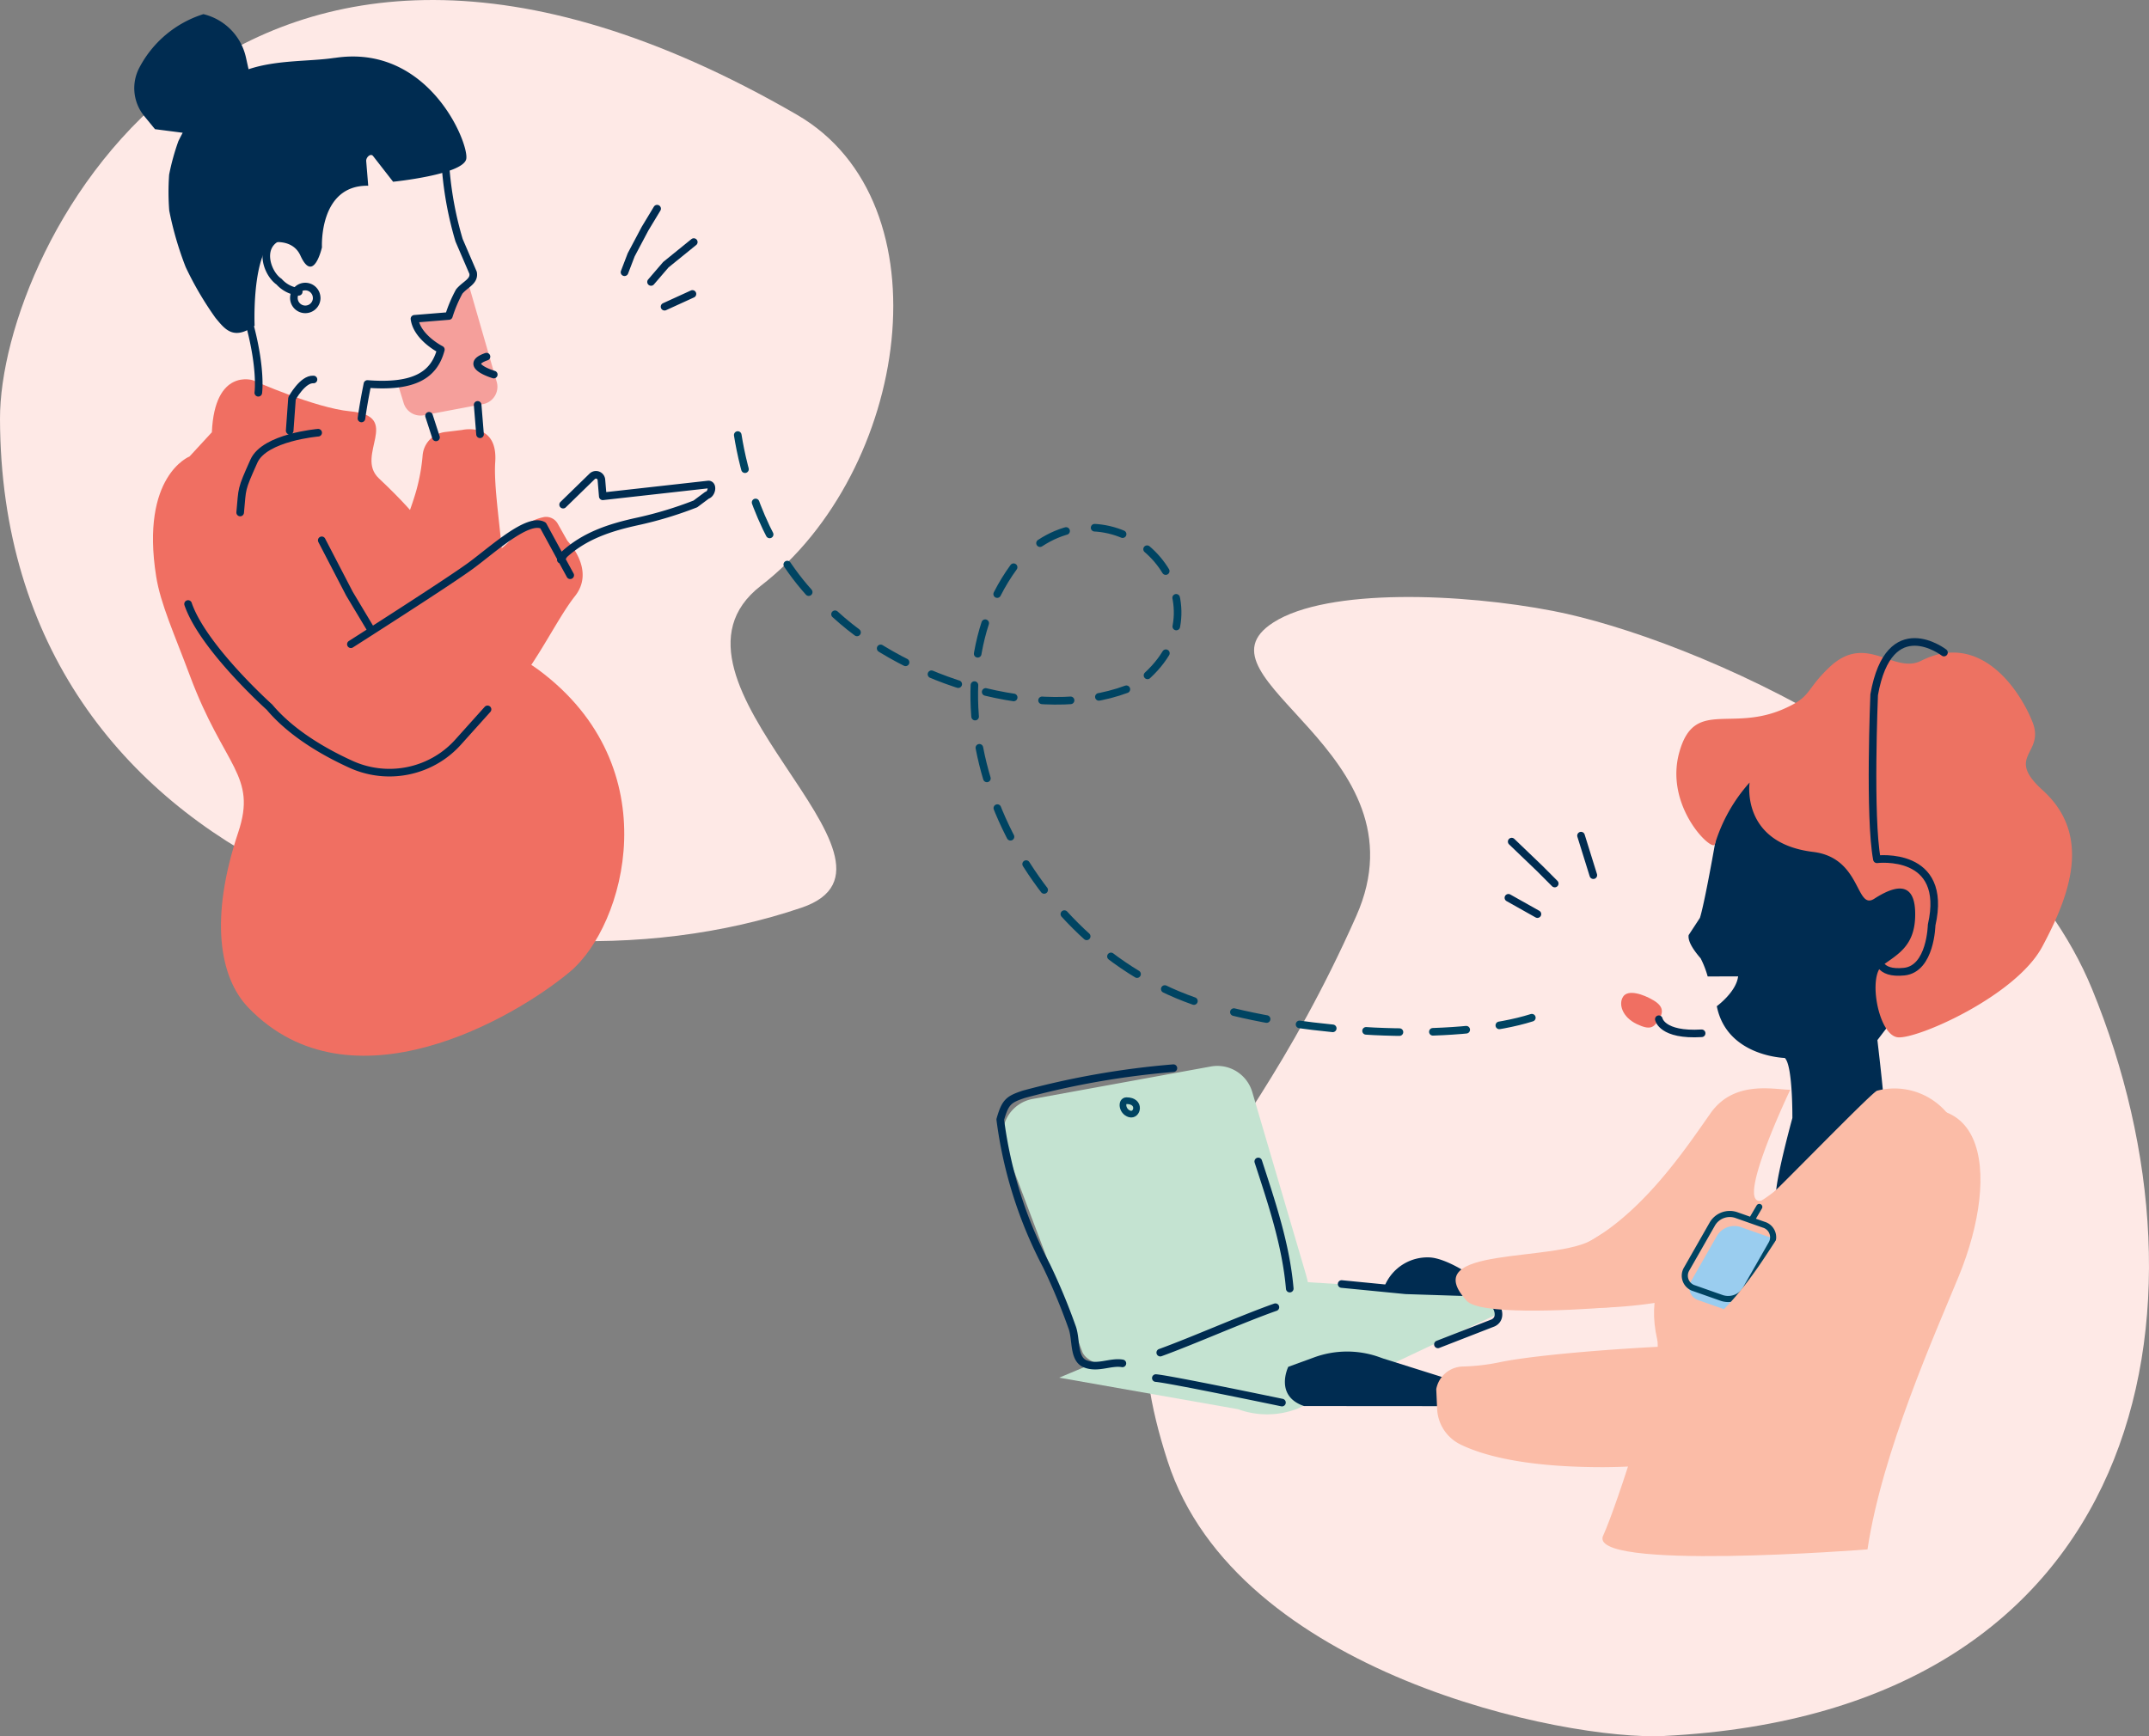
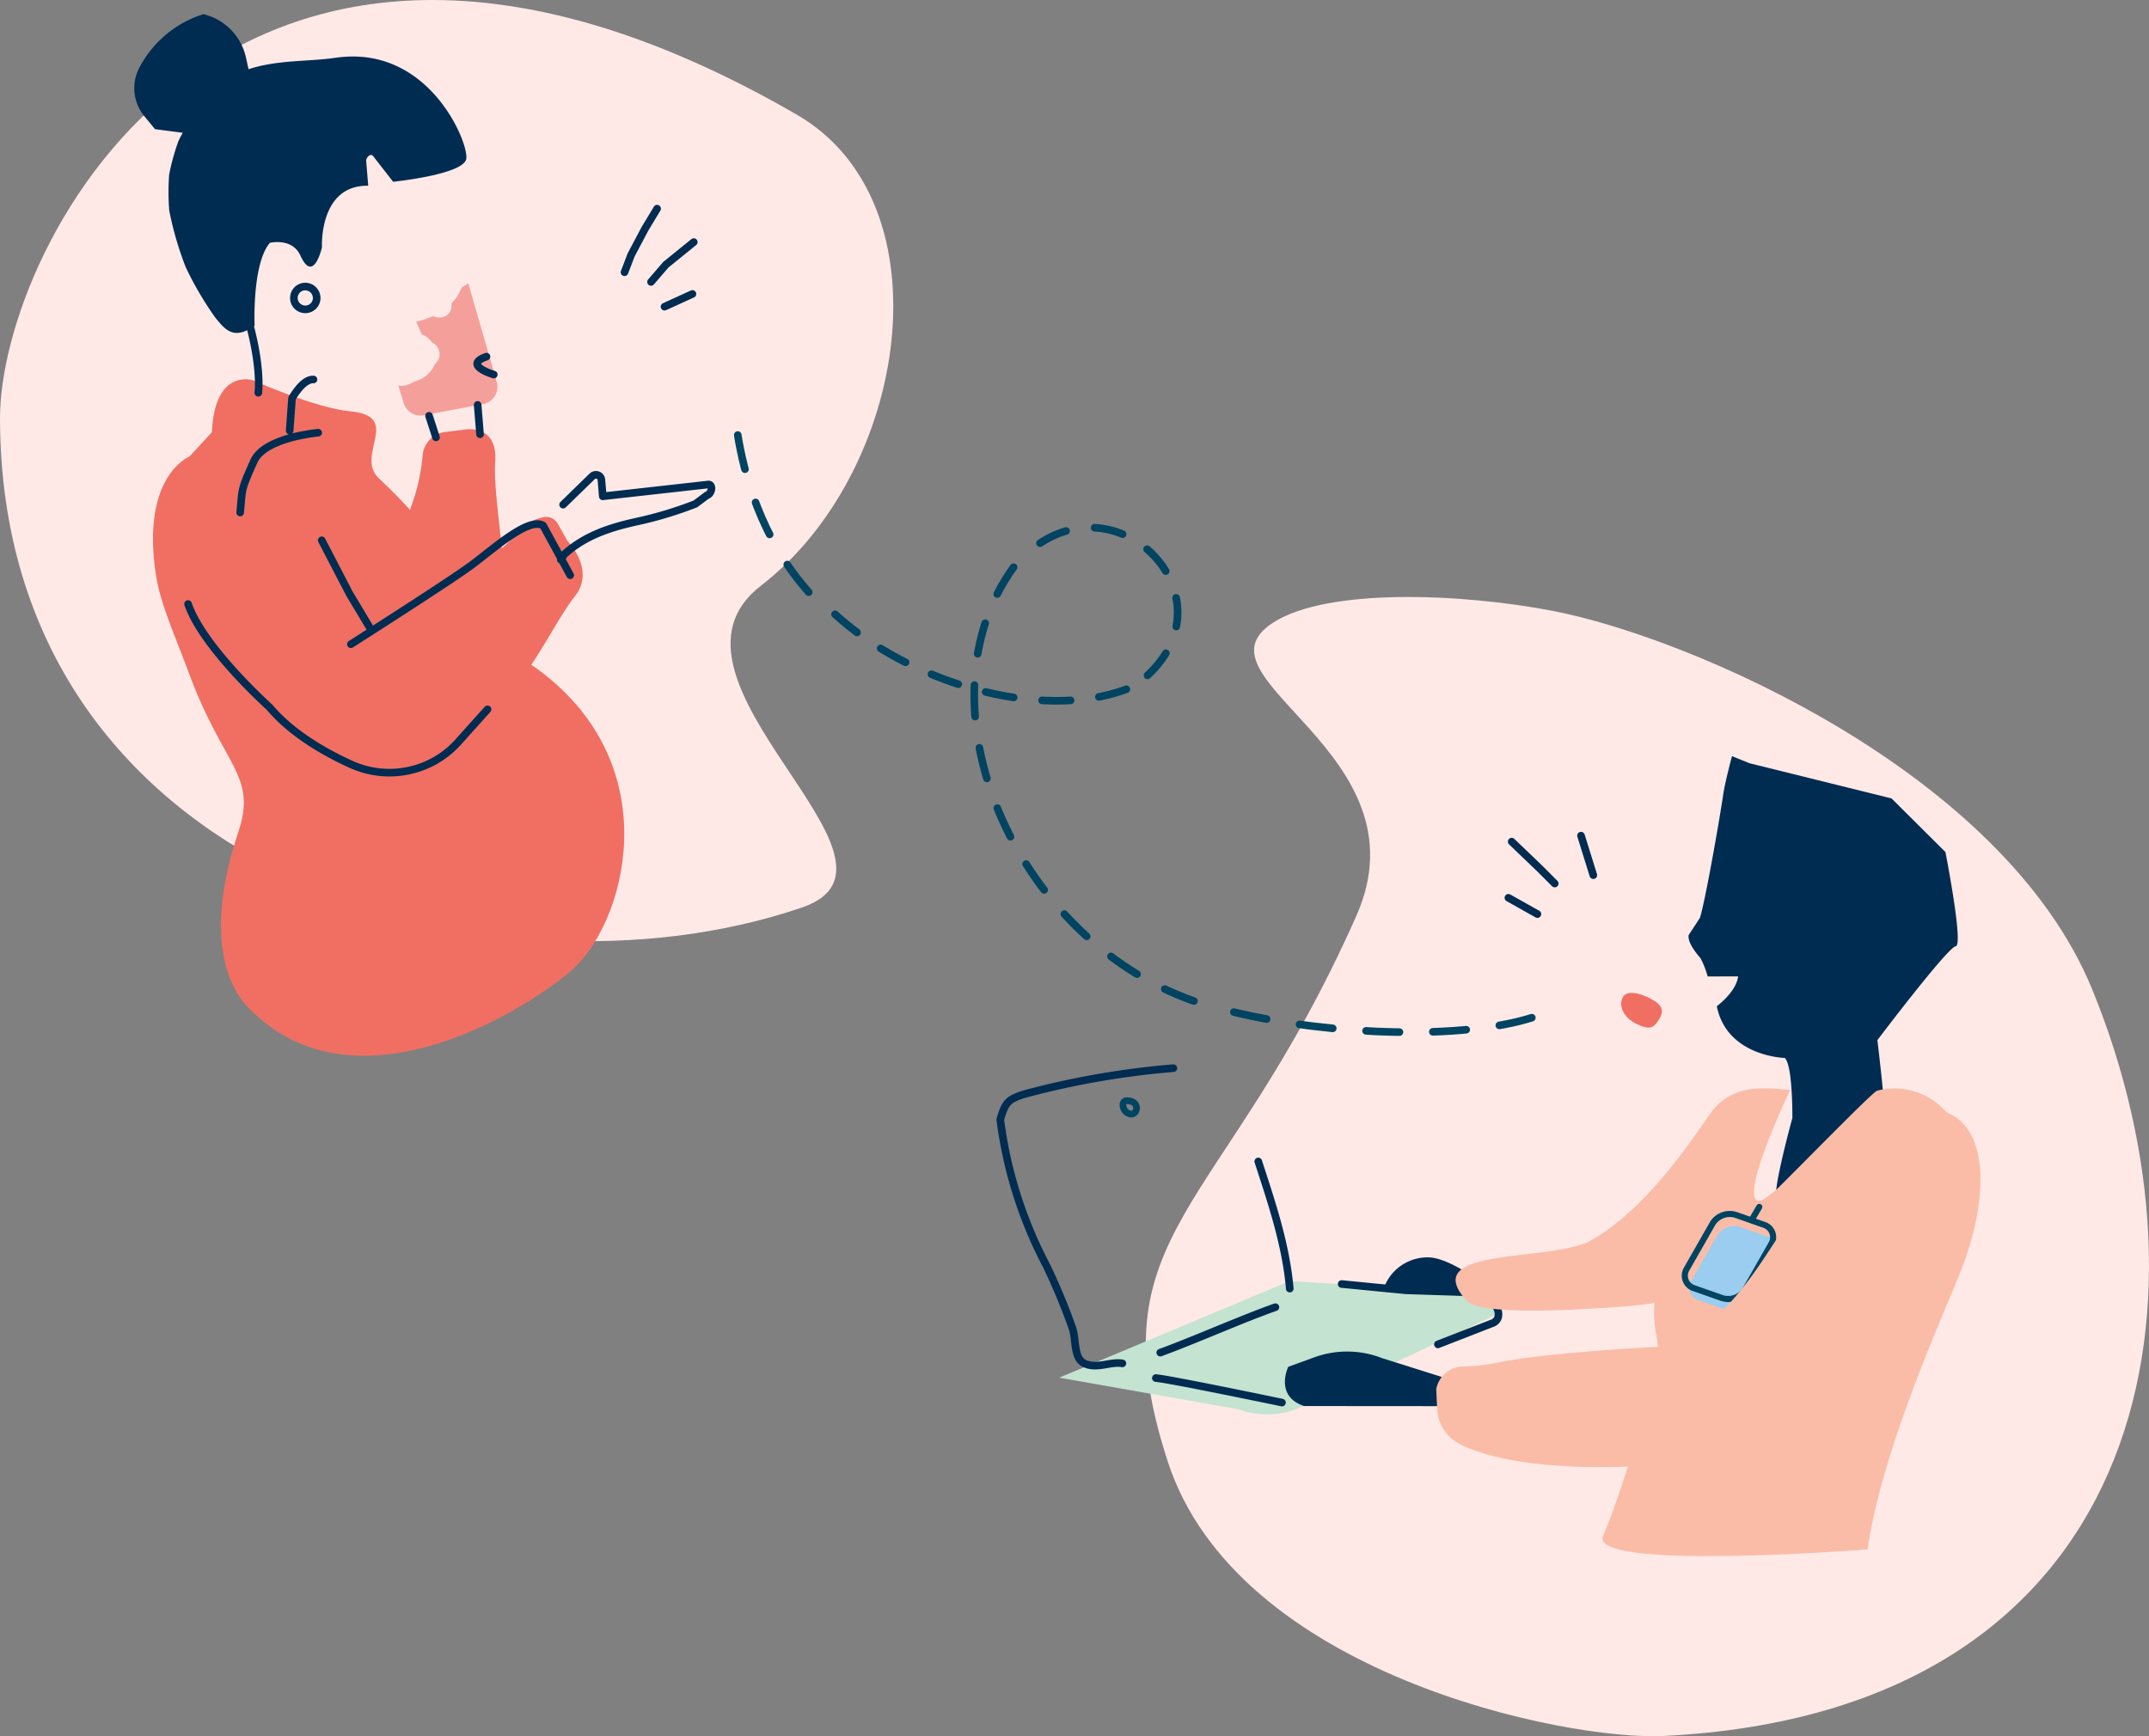
<svg xmlns="http://www.w3.org/2000/svg" width="282.579" height="228.352" viewBox="0 0 282.579 228.352">
  <rect x="0" y="0" width="282.579" height="228.352" fill="#808080" stroke="none" />
  <g id="Group_25657" data-name="Group 25657" transform="translate(-964.461 -95.824)">
    <path id="Path_11264" data-name="Path 11264" d="M964.461,150.9c.145,59.884,64.575,78.205,105.408,64.3,17.306-5.894-21.416-29.933-5.347-42.346,19.462-15.035,24.739-50.362,4.712-61.95-74.247-42.955-104.828,17.192-104.773,40" fill="#fee9e6" />
    <path id="Path_11265" data-name="Path 11265" d="M1018.944,193.318a12.49,12.49,0,0,1,1.477,1.052q.481-.292.962-.59a2,2,0,0,1,.208-.216c.285-.382.554-.778.816-1.175,1.368-2.069,2.565-4.243,4.024-6.252,1.259-1.734,2.606-3.379,3.949-4.994,1.632-7.447-1.166-19.271-.8-24.548.365-5.329-4.354-4.223-4.354-4.223l-2.254.275a3.363,3.363,0,0,0-2.938,3.07,25.127,25.127,0,0,1-.791,4.473c-1.591,5.855-7.964,18.9-7.91,23.6.051,4.377,4.1,3.224,4.838,5.854a7.214,7.214,0,0,0,2.776,3.67" fill="#f06f62" />
    <path id="Path_11266" data-name="Path 11266" d="M997.72,145.836s-5.03-1.645-5.4,6.839l-2.936,3.187s-6.481,2.535-4.392,15.753c.576,3.646,2.372,7.537,4.448,13.1,4.487,12.016,8.862,13.063,6.345,20.588-3.772,11.282-2.5,19.083,1.358,23.076,13.458,13.921,35.053,1.3,42.288-4.768,7.146-5.989,13.188-26.84-4.186-39.709-3.608-2.672-11.255-5.557-12.07-7.739-1.948-5.223,3.257-5.987-8.9-17.432-3.208-3.021,3.209-8.156-3.78-8.811-4.592-.43-12.778-4.082-12.778-4.082" fill="#f06f62" />
    <path id="Path_11267" data-name="Path 11267" d="M1029.777,146.05l-3.742-12.979a2.26,2.26,0,0,1-.668.425c.322-.134-.022.044-.092.079l-.028.013-.054.051c-.1.181-.192.367-.285.567a4.338,4.338,0,0,1-.743,1.142,2.717,2.717,0,0,1-.33.361.36.36,0,0,1-.005.222v.016a1.525,1.525,0,0,1-.764,1.433,1.753,1.753,0,0,1-1.589.035,8.233,8.233,0,0,0-1.061.378,9.571,9.571,0,0,1-1.238.333c.068.143.137.283.194.418.181.433.356.86.568,1.274a4.106,4.106,0,0,1,.4.18,2.788,2.788,0,0,1,.953.892,1.684,1.684,0,0,1,.306,2.867c-.051.134-.106.268-.168.4a4,4,0,0,1-2.39,1.823c-.061.022-.125.037-.186.056-.063.044-.124.089-.191.129l-.726.307a2.313,2.313,0,0,1-1.1.071l.718,2.341a2.325,2.325,0,0,0,2.637,1.556l7.785-1.465a2.323,2.323,0,0,0,1.8-2.927" fill="#f59f9b" />
-     <path id="Path_11268" data-name="Path 11268" d="M1004.606,129.033c-.205-.15-1.473-3.205-3.809-1.875s-1.16,4.685.355,5.71a4.048,4.048,0,0,0,2.588,1.332m19.347-15.958a45.79,45.79,0,0,0,1.74,9.18l1.845,4.288c.2,1.139-1.028,1.491-1.826,2.456a17.861,17.861,0,0,0-1.363,3.219l-4.523.369c.332,2.471,3.471,4.048,3.471,4.048-.873,3.279-3.389,5.009-9.654,4.524l-.145.74c-.431,2.2-.642,3.793-.642,3.793" fill="none" stroke="#002c51" stroke-linecap="round" stroke-linejoin="round" stroke-width="1" />
    <path id="Path_11269" data-name="Path 11269" d="M1038.971,166.782l-1.166-2.069a1.763,1.763,0,0,0-1.775-.891,6.178,6.178,0,0,0-3.364,1.862,17.645,17.645,0,0,1-2.721,2.651c-4.016,3.152-10.295,5.666-12.433,8.966,0,.006-1.543-.3-1.547-.29a1.783,1.783,0,0,1-2.627.427c-.185-.152,1.242,1.292,1.233,1.276-.674,0-2.057-3.848-4.479-9.27-2.648-5.929-7.547-17.772-16.625-15.83-3.972.849-5.339,5.248-5.275,9.927a31.2,31.2,0,0,0,6.847,19.093l5.471,6.505c4.651,5.541,9.393,7.512,16.312,7.768a1.969,1.969,0,0,1,.349.049,3.321,3.321,0,0,0,1.443-.015c5.033-1.094,7.486-4.879,10.568-7.513,4.868-4.16,8.1-11.693,10.874-15.184,2.472-3.114-.248-6.466-.864-7.153a1.725,1.725,0,0,1-.221-.309" fill="#f06f62" />
    <path id="Path_11270" data-name="Path 11270" d="M997.326,138.654c1.536,5.824,1.1,8.825,1.1,8.825m30.142,41.643-3.868,4.308a12.061,12.061,0,0,1-4.333,3.074,12.2,12.2,0,0,1-9.734-.146c-3.435-1.559-7.81-4.045-10.737-7.526,0,0-8.747-7.839-10.705-13.568m16.914-40.252a1.5,1.5,0,1,1-1.5-1.5A1.5,1.5,0,0,1,1006.1,135.012Zm14.769,15.5.919,2.837m7.594-8.261s-4.185-1.241-.956-2.357m-.849,10.211-.313-3.866m-20.5,17.813,3.644,7.021,2.874,4.8m33.294-47.082.877-2.29,1.822-3.44,1.587-2.629m.977,12.893,3.667-1.675m-5.443-1.581,1.946-2.264,3.674-2.978M1010.6,180.554s12.933-8.234,15.831-10.379,7.474-6.345,9.443-5.239l3.566,6.545m-.932-9.284,3.821-3.722a.715.715,0,0,1,1.212.453l.181,2.171,13.912-1.556c.633.051.407,1.253-.206,1.417L1055.9,162.1a50.588,50.588,0,0,1-7.63,2.308c-3.6.785-6.932,1.868-9.642,4.36l-.422.672" fill="none" stroke="#002c51" stroke-linecap="round" stroke-linejoin="round" stroke-width="1" />
    <path id="Path_11271" data-name="Path 11271" d="M1008.489,103.43c-3.36.512-7.547.236-11.344,1.5l-.347-1.559a7.529,7.529,0,0,0-5.591-5.686,14.372,14.372,0,0,0-8.42,7.035,5.786,5.786,0,0,0,.634,6.361l1.42,1.732,3.643.471c-.194.364-.385.729-.566,1.1a30.692,30.692,0,0,0-1.217,4.407,31.493,31.493,0,0,0,.013,4.728,43.667,43.667,0,0,0,2.165,7.436,43.272,43.272,0,0,0,3.926,6.689c1.2,1.427,2.328,3.036,5.136,1.014,0,0-.358-8.112,2.008-10.9,0,0,2.935-.706,4.019,1.684,1.727,3.807,2.829-1.091,2.829-1.091s-.438-8.206,6.083-8.1l-.265-3.235c-.039-.481.548-1.052.881-.7l2.657,3.412s9.256-.936,9.62-3.014-4.954-15.154-17.284-13.275" fill="#002c51" />
    <path id="Path_11272" data-name="Path 11272" d="M1002.552,152.468l.307-4.252s1.4-2.582,2.824-2.481m.614,7s-7.041.591-8.448,3.737c-1.752,3.92-1.493,3.446-1.807,6.759" fill="none" stroke="#002c51" stroke-linecap="round" stroke-linejoin="round" stroke-width="1" />
    <path id="Path_11273" data-name="Path 11273" d="M1183.277,324.143c63.5-3.177,73.5-56.287,56.274-98.243-11.7-28.5-52.7-46.2-70.871-49.723-11.876-2.3-29.624-3.079-36.792,1.523-11.48,7.371,20.5,16.99,10.915,38.6-17.469,39.379-34.618,41.381-24.807,71.7,9.061,28,52.385,36.791,65.281,36.146" fill="#fee9e6" />
    <path id="Path_11274" data-name="Path 11274" d="M1103.735,277.018l30.312-12.7,24.392,1.49c1.459.11,3.922,2.493,2.558,3.02l-25.93,12.27a11.1,11.1,0,0,1-7.817.067Z" fill="#c4e3d1" />
-     <path id="Path_11275" data-name="Path 11275" d="M1129.124,239.449l6.957,23.655c.741,2.512,1.2,5.152-1.307,5.922l-19.415,6.339c-2.286.7-7.557.478-8.563-1.692l-10.033-26.589a4.785,4.785,0,0,1,3.544-6.732l23.432-4.271a4.787,4.787,0,0,1,5.385,3.368" fill="#c4e3d1" />
    <path id="Path_11276" data-name="Path 11276" d="M1132.168,267.751c-4.265,1.495-10.89,4.435-15.14,5.974m12.887-25.143c1.778,5.463,3.641,10.963,4.141,16.722m-22.008,9.836c-1.556-.269-3.215.728-4.874.064s-1.112-3.261-1.776-4.921a80.831,80.831,0,0,0-3.32-7.967,56.752,56.752,0,0,1-6.09-19.251c.664-2.324,1.112-2.655,3.1-3.319a109.855,109.855,0,0,1,19.667-3.433m22.123,28.39,8.442.825,9.279.3c2.47.48,3.8,3.179,2.221,3.979l-7.282,2.835m-37.091,4.43c1.792.137,16.583,3.223,16.583,3.223" fill="none" stroke="#002c51" stroke-linecap="round" stroke-linejoin="round" stroke-width="1" />
    <path id="Path_11277" data-name="Path 11277" d="M1157.18,277.909l-10.837-3.41-.494-.177a12.63,12.63,0,0,0-8.577.025l-3.411,1.244s-1.874,3.82,2.07,5.16l18.636.014" fill="#002c51" />
    <path id="Path_11278" data-name="Path 11278" d="M1157.18,265.779v-2.672s-2.738-1.779-4.675-1.9a6.094,6.094,0,0,0-5.991,3.8Z" fill="#002c51" />
    <path id="Path_11279" data-name="Path 11279" d="M1194.5,196.205l18.685,4.63,7.086,7.052s2.409,12.277,1.355,12.392-10.3,12.344-10.3,12.344.96,8.066.853,8.7-11.463,8.633-13.539,11.617,1.506-10.071,1.506-10.071.063-6.95-1-7.9c0,0-7.618-.182-8.937-6.807,0,0,2.562-1.87,2.8-3.923l-4,.013a12.576,12.576,0,0,0-.924-2.384c-.678-.784-1.727-2.111-1.578-3.058l1.481-2.263c.681-2.087,2.555-12.75,3.067-16.247.237-1.613,1.151-5.027,1.151-5.027" fill="#002c51" />
    <path id="Path_11280" data-name="Path 11280" d="M1157.319,266.91c1.65,1.808,12.7,1.343,19.092.829,3.354-.269,4.07-4.263,2.312-7.131-1.311-2.141.52-5.209-4.7-1.832-4.966,3.212-23.424.773-16.7,8.134" fill="#fbbca7" />
    <path id="Path_11281" data-name="Path 11281" d="M1199.865,239.152c-2.038,0-7.362-1.341-10.474,3.08s-8.589,12.719-15.955,16.89-3.909,8.277-1.4,8.617,20.137.1,29.158-8.617,15.2,0,15.2,0,7.087-.985,6.17-11.8a9.02,9.02,0,0,0-11.285-8.044c-.691.2-13.758,13.721-14.418,14.11-5.286,3.113,3.008-14.24,3.008-14.24" fill="#fbbca7" />
    <path id="Path_11282" data-name="Path 11282" d="M1182.375,272.013c.777,3.393-5.375,21.956-7.065,25.678-2.7,4.855,34.714,1.914,34.714,1.914,1.923-12.871,8.963-28.516,12.03-36,5.454-13.316,4.176-28.536-14.329-19-3.072,1.583-8.233,7.231-12.638,9.751-5.262,3.011-15.31,6.319-12.712,17.658" fill="#fbbca7" />
    <path id="Path_11283" data-name="Path 11283" d="M1197.438,276.771a4.719,4.719,0,0,1,.343,2.66c-.142.115-2.734,6.45-14.2,8.9a82.159,82.159,0,0,1-8.228.458c-10.4.017-15.969-1.568-18.865-2.992a5.472,5.472,0,0,1-3.053-4.672l-.116-2.6a3.635,3.635,0,0,1,3.5-2.973,27.172,27.172,0,0,0,4.873-.569c6.417-1.343,26.075-2.569,31.147-2.212,4.717.333,3.922,2.7,4.6,4" fill="#fbbca7" />
    <path id="Path_11284" data-name="Path 11284" d="M1187.851,266.849l3.608,1.269a2.661,2.661,0,0,0,3.094-1.11l3.41-5.976a1.723,1.723,0,0,0-1.005-2.553l-3.609-1.27a2.66,2.66,0,0,0-3.093,1.11l-3.41,5.977a1.722,1.722,0,0,0,1.005,2.553" fill="#9acdef" />
    <path id="Path_11285" data-name="Path 11285" d="M1187.256,265.266l3.607,1.269a2.66,2.66,0,0,0,3.095-1.11l3.41-5.976a1.724,1.724,0,0,0-1.005-2.553l-3.609-1.269a2.658,2.658,0,0,0-3.093,1.11l-3.41,5.976A1.723,1.723,0,0,0,1187.256,265.266Z" fill="none" stroke="#004462" stroke-linecap="round" stroke-linejoin="round" stroke-width="0.802" />
    <line id="Line_15" data-name="Line 15" x1="0.83" y2="1.417" transform="translate(1194.967 254.56)" fill="none" stroke="#004462" stroke-linecap="round" stroke-linejoin="round" stroke-width="0.802" />
    <path id="Path_11286" data-name="Path 11286" d="M1112.589,240.589c-.726,0-.616,1.429.411,1.741S1114.539,240.589,1112.589,240.589Z" fill="none" stroke="#004462" stroke-linecap="round" stroke-linejoin="round" stroke-width="0.878" />
    <path id="Path_11287" data-name="Path 11287" d="M1219.767,246.023c-9.326-3.69-18.015,7.253-21.9,13.1-2.454,3.7-6.91,11.135-14.52,14.507,1.564,3.593.755,8.156-.672,11.629a12.266,12.266,0,0,1-1.593,2.757c.093,0,.186.007.277,0a1.948,1.948,0,0,1,.382.011c7.418.962,12.822-.291,18.767-5.366l6.991-5.953c5.53-4.721,12.925-12.092,14.225-19.245.9-4.975,2.119-9.826-1.961-11.44" fill="#fbbca7" />
    <path id="Path_11288" data-name="Path 11288" d="M1173.973,210.929l-1.619-5.2m-3.455,6.3-1.955-1.96-3.706-3.554m3.385,9.534-3.817-2.146" fill="none" stroke="#002c51" stroke-linecap="round" stroke-linejoin="round" stroke-width="1" />
-     <path id="Path_11289" data-name="Path 11289" d="M1194.515,198.751a21.475,21.475,0,0,0-4.56,8.111c-.311,1.1-6.653-4.927-4.686-12.064s6.754-2.631,13.8-5.762c3.69-1.64,2.717-2.377,5.928-5.436,4.883-4.653,8.445.964,12.1-.876,7.785-3.923,12.955,3.855,14.626,8.067s-3.69,4.415,1.337,8.967c6.541,5.921,3.548,13.852-.061,20.585-3.471,6.471-16.435,12.18-18.992,11.91s-3.953-8.028-2.021-9.449,4.149-2.484,4.3-6.278c.206-5.243-2.9-4.092-5.367-2.5s-1.657-5.378-8.034-6.154c-9.575-1.165-8.364-9.117-8.364-9.117" fill="#ed7262" />
    <path id="Path_11290" data-name="Path 11290" d="M1165.887,229.676c-9.023,2.845-26.066,2.424-39.176-.736" fill="none" stroke="#004462" stroke-linecap="round" stroke-linejoin="round" stroke-width="1" stroke-dasharray="4.394 4.394" />
    <path id="Path_11291" data-name="Path 11291" d="M1121.452,227.485c-23.769-8.325-36.759-39.106-23.708-57.06" fill="none" stroke="#004462" stroke-linecap="round" stroke-linejoin="round" stroke-width="1" stroke-dasharray="4.145 4.145" />
    <path id="Path_11292" data-name="Path 11292" d="M1101.218,167.261c11.466-7.539,24.923,7.42,14.132,17.389" fill="none" stroke="#004462" stroke-linecap="round" stroke-linejoin="round" stroke-width="1" stroke-dasharray="3.795 3.795" />
    <path id="Path_11293" data-name="Path 11293" d="M1112.57,186.478c-11.449,4.263-28.549-.907-38.308-9.865" fill="none" stroke="#004462" stroke-linecap="round" stroke-linejoin="round" stroke-width="1" stroke-dasharray="3.753 3.753" />
    <path id="Path_11294" data-name="Path 11294" d="M1070.8,173.7c-6.425-7.174-8.6-16.074-9.33-20.659" fill="none" stroke="#004462" stroke-linecap="round" stroke-linejoin="round" stroke-width="1" stroke-dasharray="4.595 4.595" />
-     <path id="Path_11295" data-name="Path 11295" d="M1210.225,219.083c3.7-3.1-2.192,5.232,4.618,4.535,3.5-.359,3.613-6.123,3.613-6.123,2.24-9.818-7.192-8.656-7.192-8.656-1.039-5.492-.362-21.647-.362-21.647,1.969-11.12,9.179-5.542,9.179-5.542" fill="none" stroke="#002c51" stroke-linecap="round" stroke-linejoin="round" stroke-width="1" />
    <path id="Path_11296" data-name="Path 11296" d="M1182.555,229.985c-.647.976-1.079,1.377-2.863.53-1.91-.908-2.446-2.636-1.8-3.612s2.63-.334,4.014.5c1.321.792,1.294,1.61.647,2.586" fill="#f06f62" />
-     <path id="Path_11297" data-name="Path 11297" d="M1182.585,229.874s.4,2.168,5.629,1.851" fill="none" stroke="#002c51" stroke-linecap="round" stroke-linejoin="round" stroke-width="1" />
  </g>
</svg>